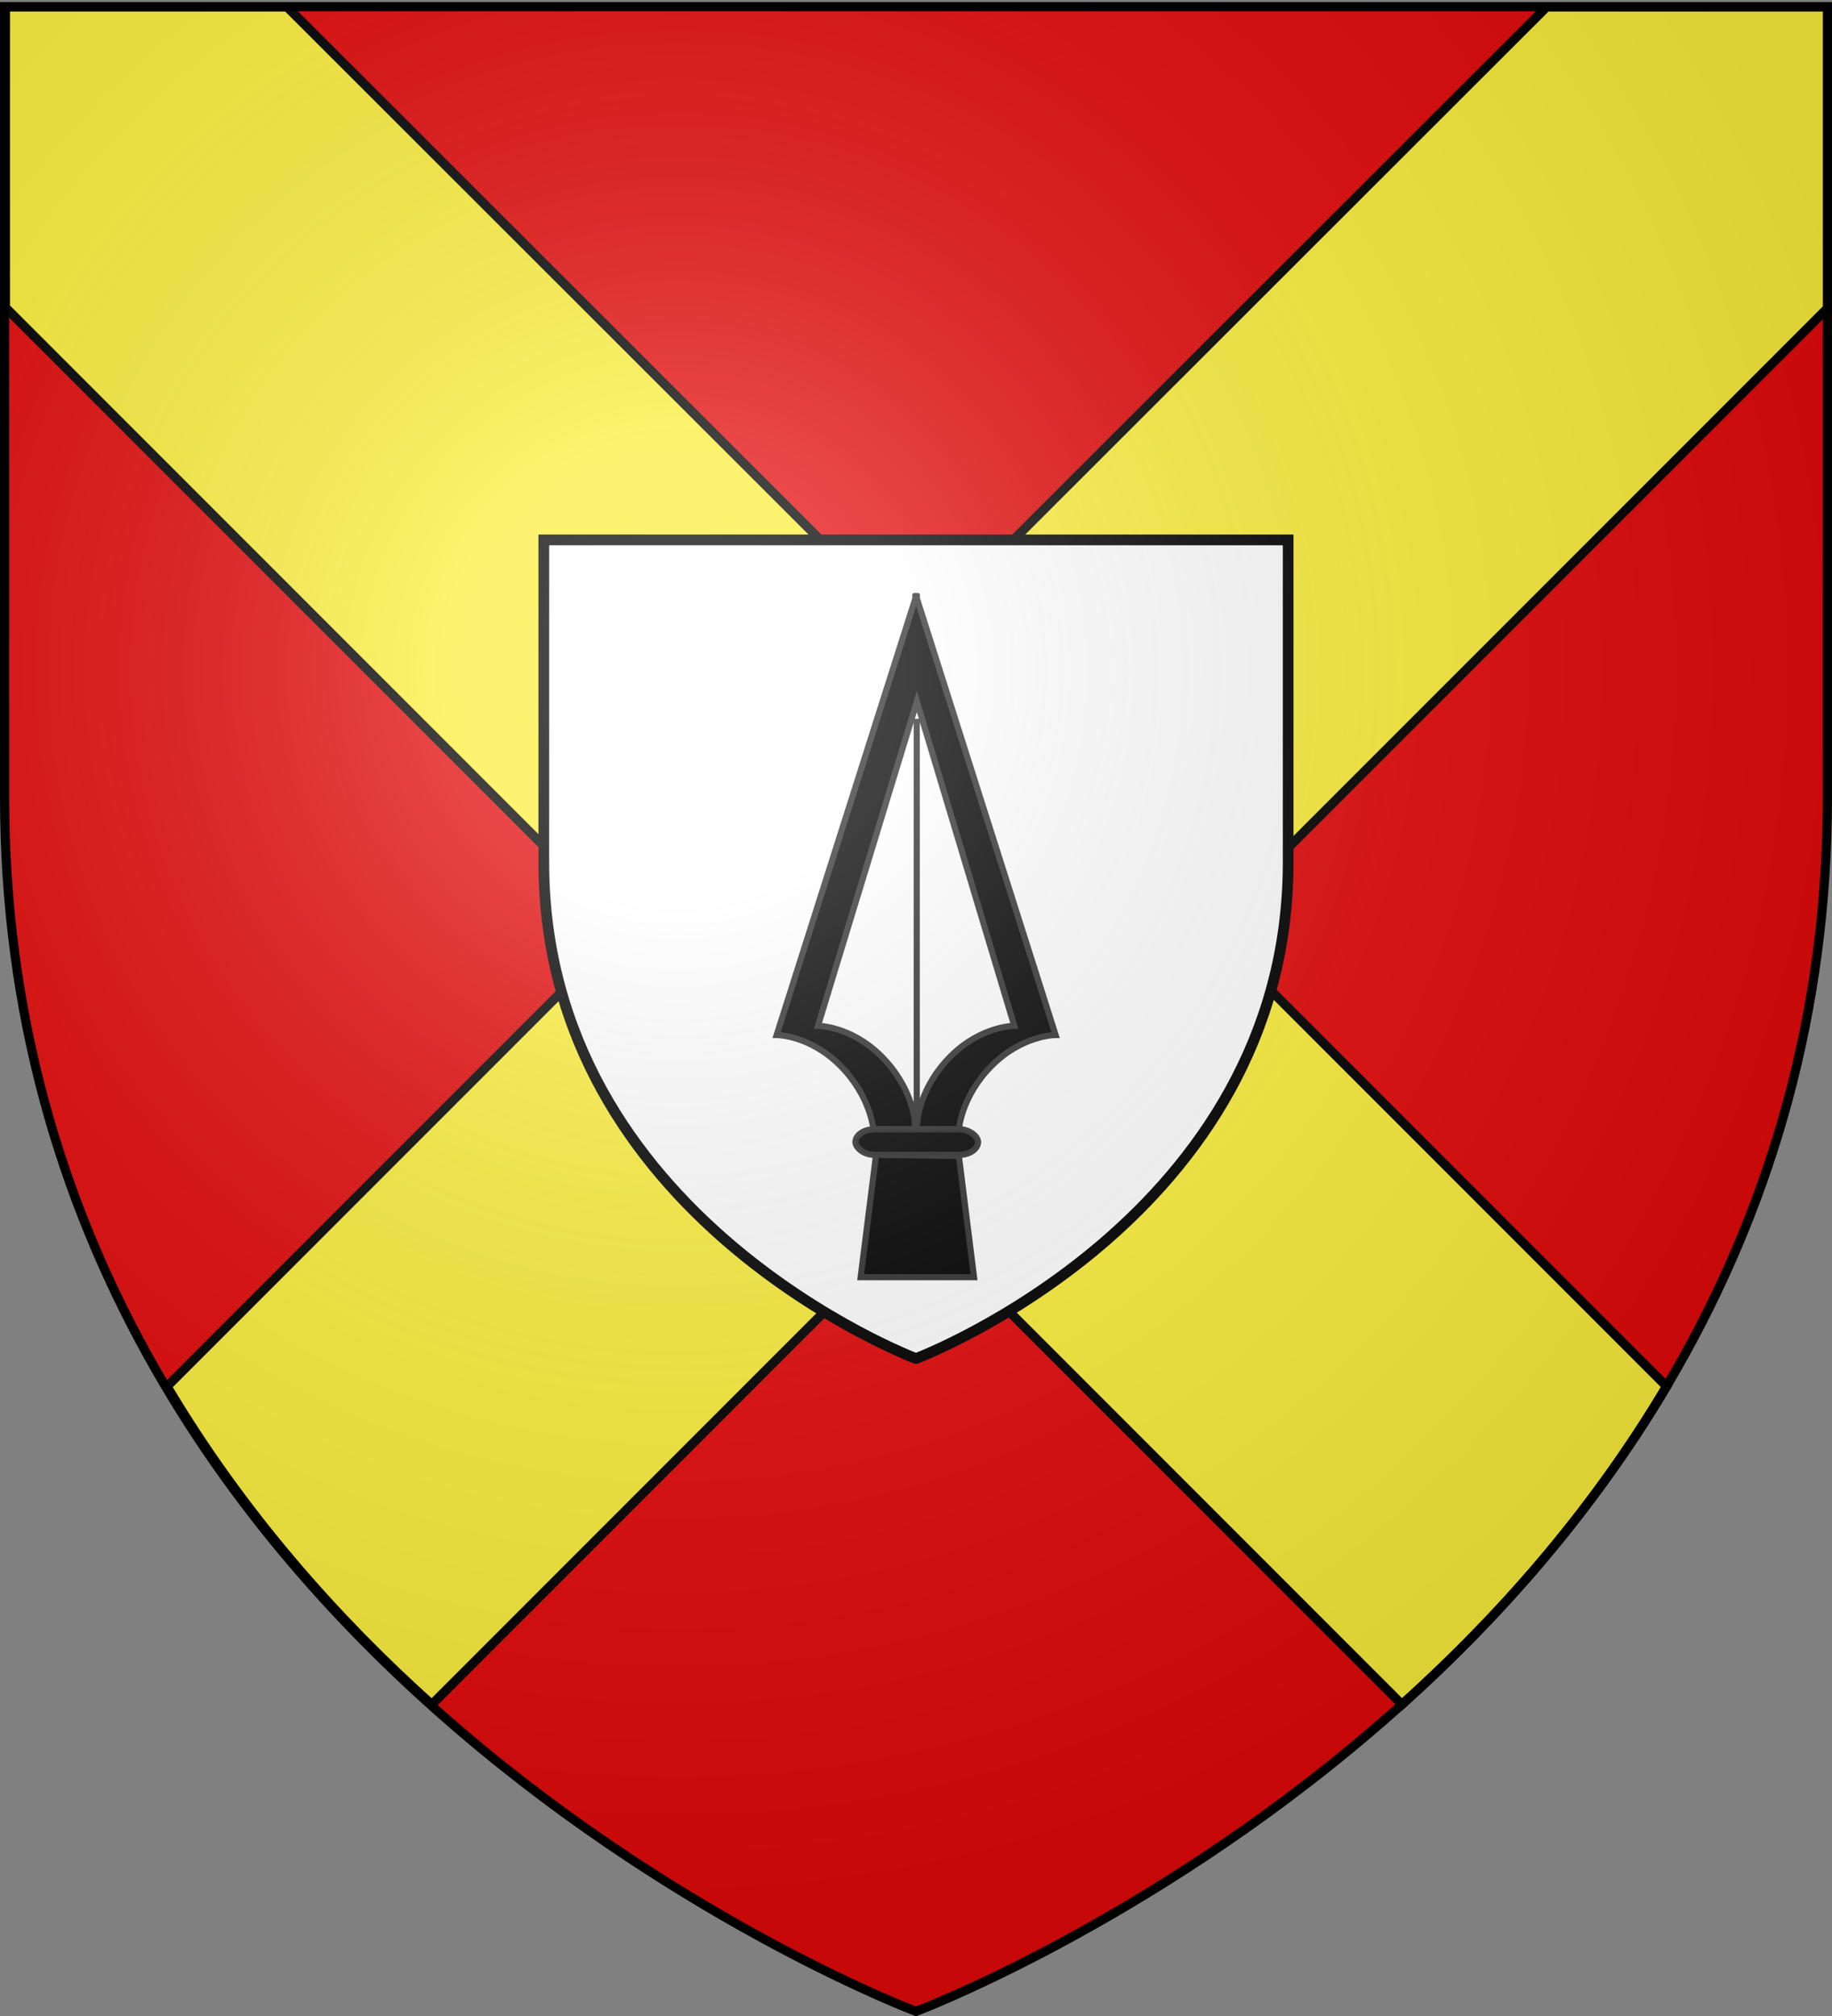
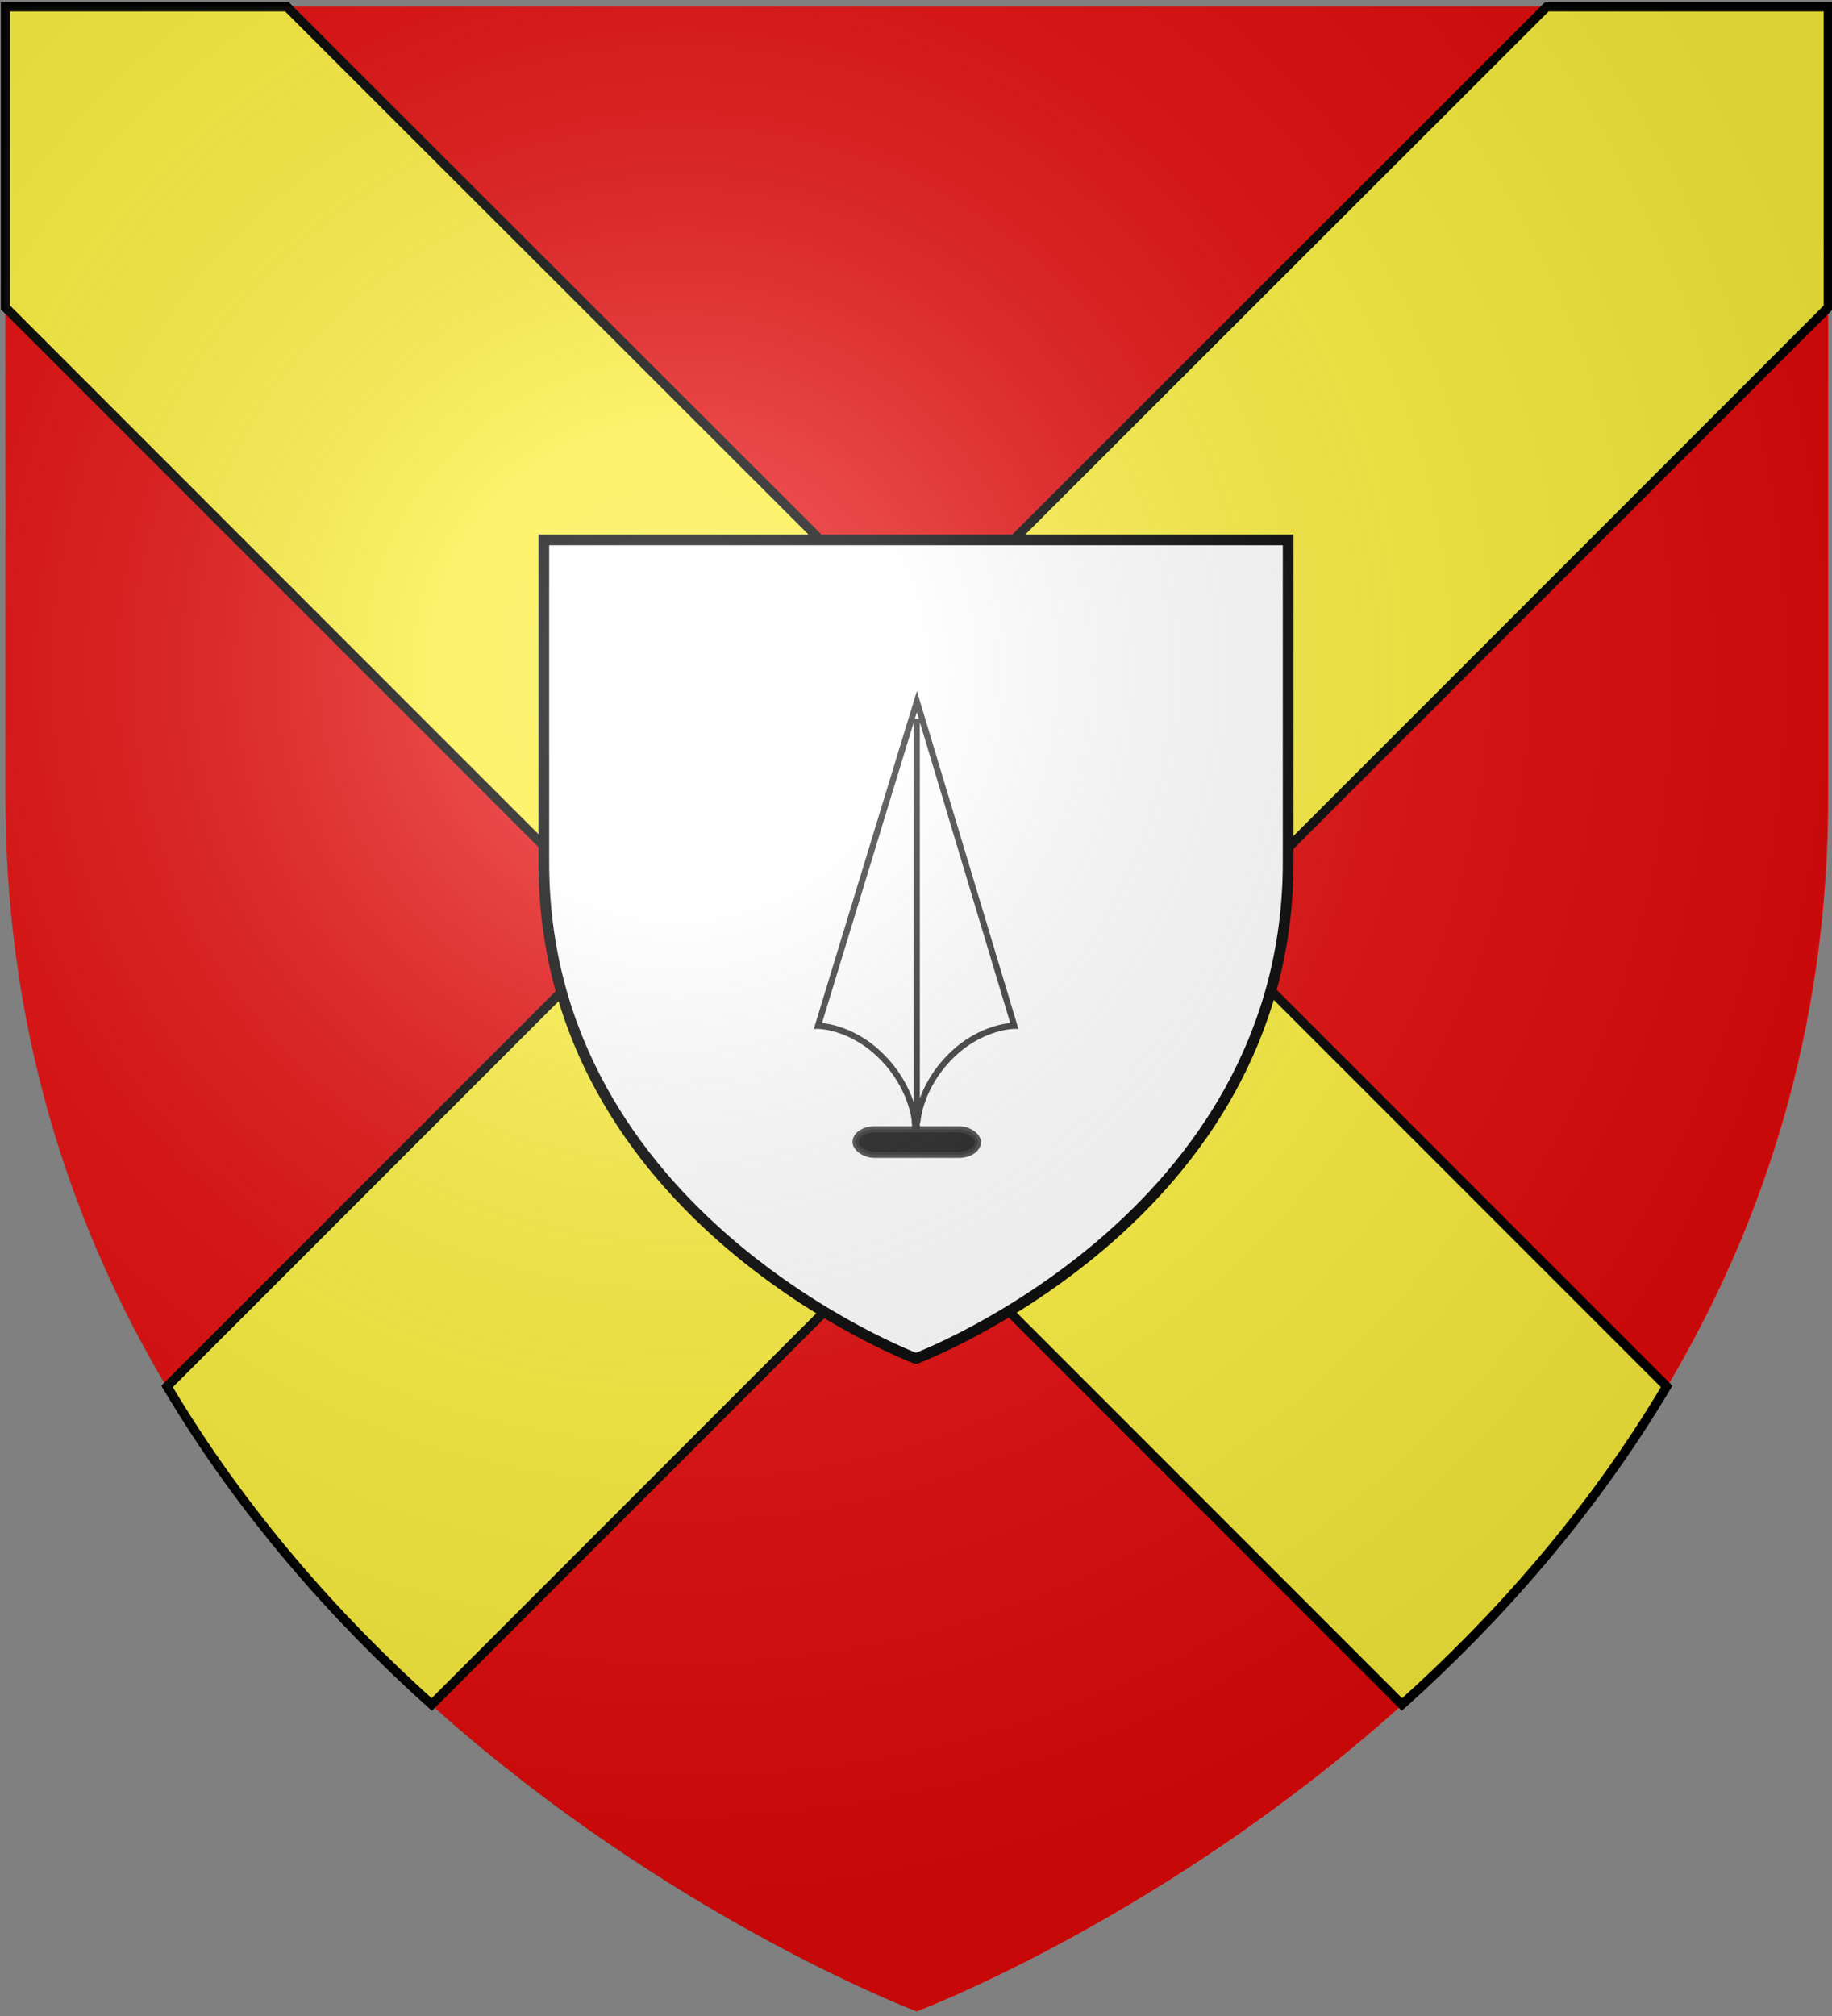
<svg xmlns="http://www.w3.org/2000/svg" xmlns:xlink="http://www.w3.org/1999/xlink" width="600" height="660" version="1.0">
  <rect width="100%" height="100%" fill="#808080" stroke="none" />
  <desc>Flag of Canton of Valais (Wallis)</desc>
  <defs>
    <radialGradient xlink:href="#a" id="c" cx="221.445" cy="226.331" r="300" fx="221.445" fy="226.331" gradientTransform="matrix(1.353 0 0 1.349 -77.63 -85.747)" gradientUnits="userSpaceOnUse" />
    <linearGradient id="a">
      <stop offset="0" style="stop-color:white;stop-opacity:.314" />
      <stop offset=".19" style="stop-color:white;stop-opacity:.251" />
      <stop offset=".6" style="stop-color:#6b6b6b;stop-opacity:.125" />
      <stop offset="1" style="stop-color:black;stop-opacity:.125" />
    </linearGradient>
  </defs>
  <g style="display:inline">
    <path d="M300.28 658.5s298.5-112.32 298.5-397.772V2.176h-597v258.552c0 285.452 298.5 397.772 298.5 397.772" style="fill:#e20909;fill-opacity:1;fill-rule:evenodd;stroke:none;stroke-width:1px;stroke-linecap:butt;stroke-linejoin:miter;stroke-opacity:1" />
    <g style="display:inline">
      <path d="M5.468 2.188v98.395l203.094 203.094L58.406 453.833c24.649 41.455 55.338 75.992 86.687 104.125l158.875-158.875 158.875 158.875c31.35-28.133 62.039-62.67 86.688-104.125L399.374 303.677l203.094-203.094V2.188H510.25L303.97 208.27 97.686 2.188z" style="opacity:1;fill:#fcef3c;fill-opacity:1;fill-rule:evenodd;stroke:#000;stroke-width:3;stroke-linecap:butt;stroke-linejoin:miter;stroke-miterlimit:4;stroke-dasharray:none;stroke-opacity:1;display:inline" transform="translate(-3.689 .063)" />
    </g>
  </g>
  <g style="display:inline">
    <g style="fill:#fff;display:inline">
      <g style="fill:#fff;display:inline">
        <g style="fill:#fff">
          <path d="M-90.3 371.568s-104.18-39.202-104.18-138.828v-90.238H13.882v90.238c0 99.626-104.18 138.828-104.18 138.828z" style="opacity:1;fill:#fff;fill-opacity:1;fill-rule:evenodd;stroke:#000;stroke-width:3;stroke-linecap:butt;stroke-linejoin:miter;stroke-miterlimit:4;stroke-dasharray:none;stroke-opacity:1" transform="translate(405.644 10.025)scale(1.17)" />
        </g>
      </g>
    </g>
    <g style="fill:#000;stroke:#313131;stroke-width:.785;stroke-miterlimit:4;stroke-dasharray:none;stroke-opacity:1" transform="matrix(2.56 0 0 2.56 2.201 -20.995)">
-       <path d="M116.25 84.125v.594L98.5 140.563s4.212-.008 8.125 3.906c3.913 3.913 4.25 8.156 4.25 8.156h10.937s.306-4.243 4.22-8.156 8.156-3.906 8.156-3.906l-17.75-55.844v-.594l-.094.281zM116.423 100.117v52.505" style="fill:#000;fill-rule:evenodd;stroke:#313131;stroke-width:.785;stroke-linecap:butt;stroke-linejoin:miter;stroke-miterlimit:4;stroke-dasharray:none;stroke-opacity:1" />
-       <rect width="15.654" height="3.261" x="108.596" y="152.622" rx="2.435" ry="2.435" style="opacity:.9;fill:#000;fill-opacity:1;stroke:#313131;stroke-width:.785;stroke-miterlimit:4;stroke-dasharray:none;stroke-opacity:1" />
-       <path d="m111.219 155.875-1.969 15.656h14.5l-1.937-15.5z" style="fill:#000;fill-rule:evenodd;stroke:#313131;stroke-width:.785;stroke-linecap:butt;stroke-linejoin:miter;stroke-miterlimit:4;stroke-dasharray:none;stroke-opacity:1" />
      <rect width="15.654" height="3.261" x="108.596" y="152.622" rx="2.435" ry="2.435" style="opacity:.9;fill:#000;fill-opacity:1;stroke:#313131;stroke-width:.785;stroke-miterlimit:4;stroke-dasharray:none;stroke-opacity:1" />
    </g>
    <g style="fill:#fff;stroke:#313131;stroke-width:.785;stroke-miterlimit:4;stroke-dasharray:none;stroke-opacity:1">
      <path d="M103.786 139.388s4.212-.007 8.125 3.906 4.25 8.156 4.25 8.156l.089 1.175.276-1.175s.306-4.243 4.219-8.156 8.156-3.906 8.156-3.906l-12.464-41.46zM116.423 100.117v52.505" style="fill:#fff;fill-rule:evenodd;stroke:#313131;stroke-width:.785;stroke-linecap:butt;stroke-linejoin:miter;stroke-miterlimit:4;stroke-dasharray:none;stroke-opacity:1" transform="matrix(2.56 0 0 2.56 2.201 -20.995)" />
    </g>
  </g>
  <g style="display:inline">
    <path d="M300 658.5s298.5-112.32 298.5-397.772V2.176H1.5v258.552C1.5 546.18 300 658.5 300 658.5" style="opacity:1;fill:url(#c);fill-opacity:1;fill-rule:evenodd;stroke:none;stroke-width:1px;stroke-linecap:butt;stroke-linejoin:miter;stroke-opacity:1" />
  </g>
-   <path d="M300 658.5S1.5 546.18 1.5 260.728V2.176h597v258.552C598.5 546.18 300 658.5 300 658.5z" style="opacity:1;fill:none;fill-opacity:1;fill-rule:evenodd;stroke:#000;stroke-width:3;stroke-linecap:butt;stroke-linejoin:miter;stroke-miterlimit:4;stroke-dasharray:none;stroke-opacity:1" />
</svg>